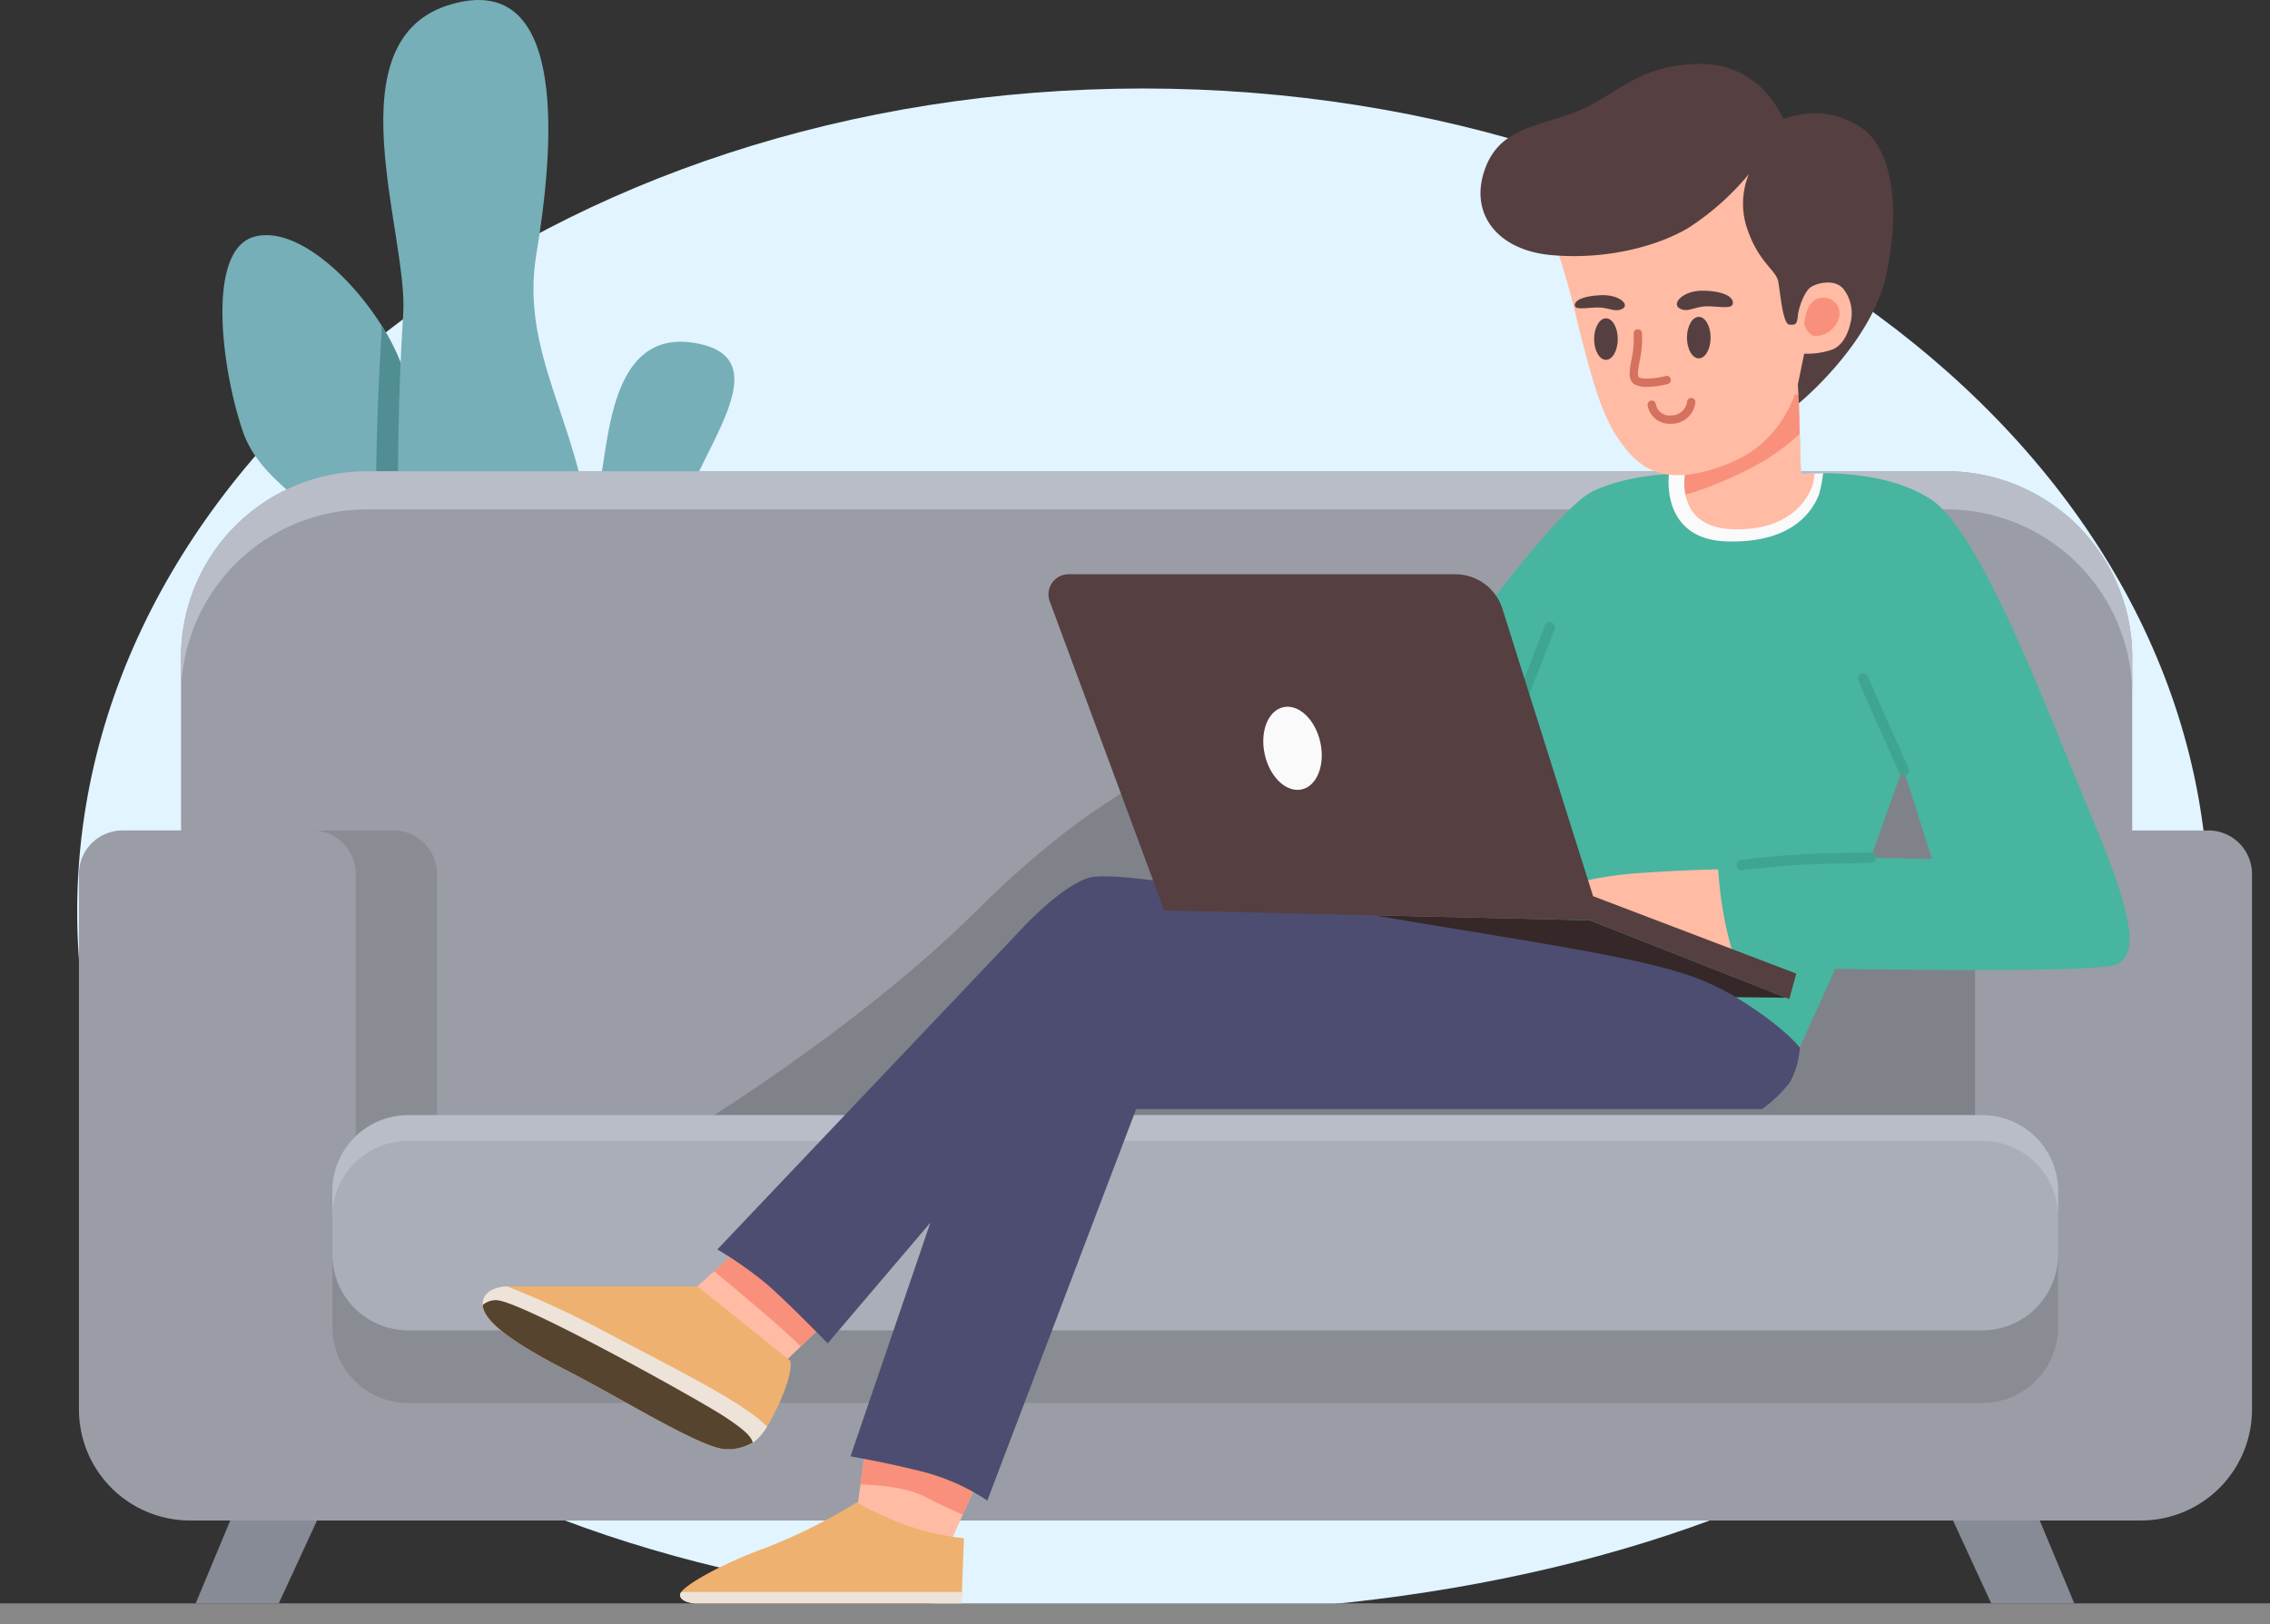
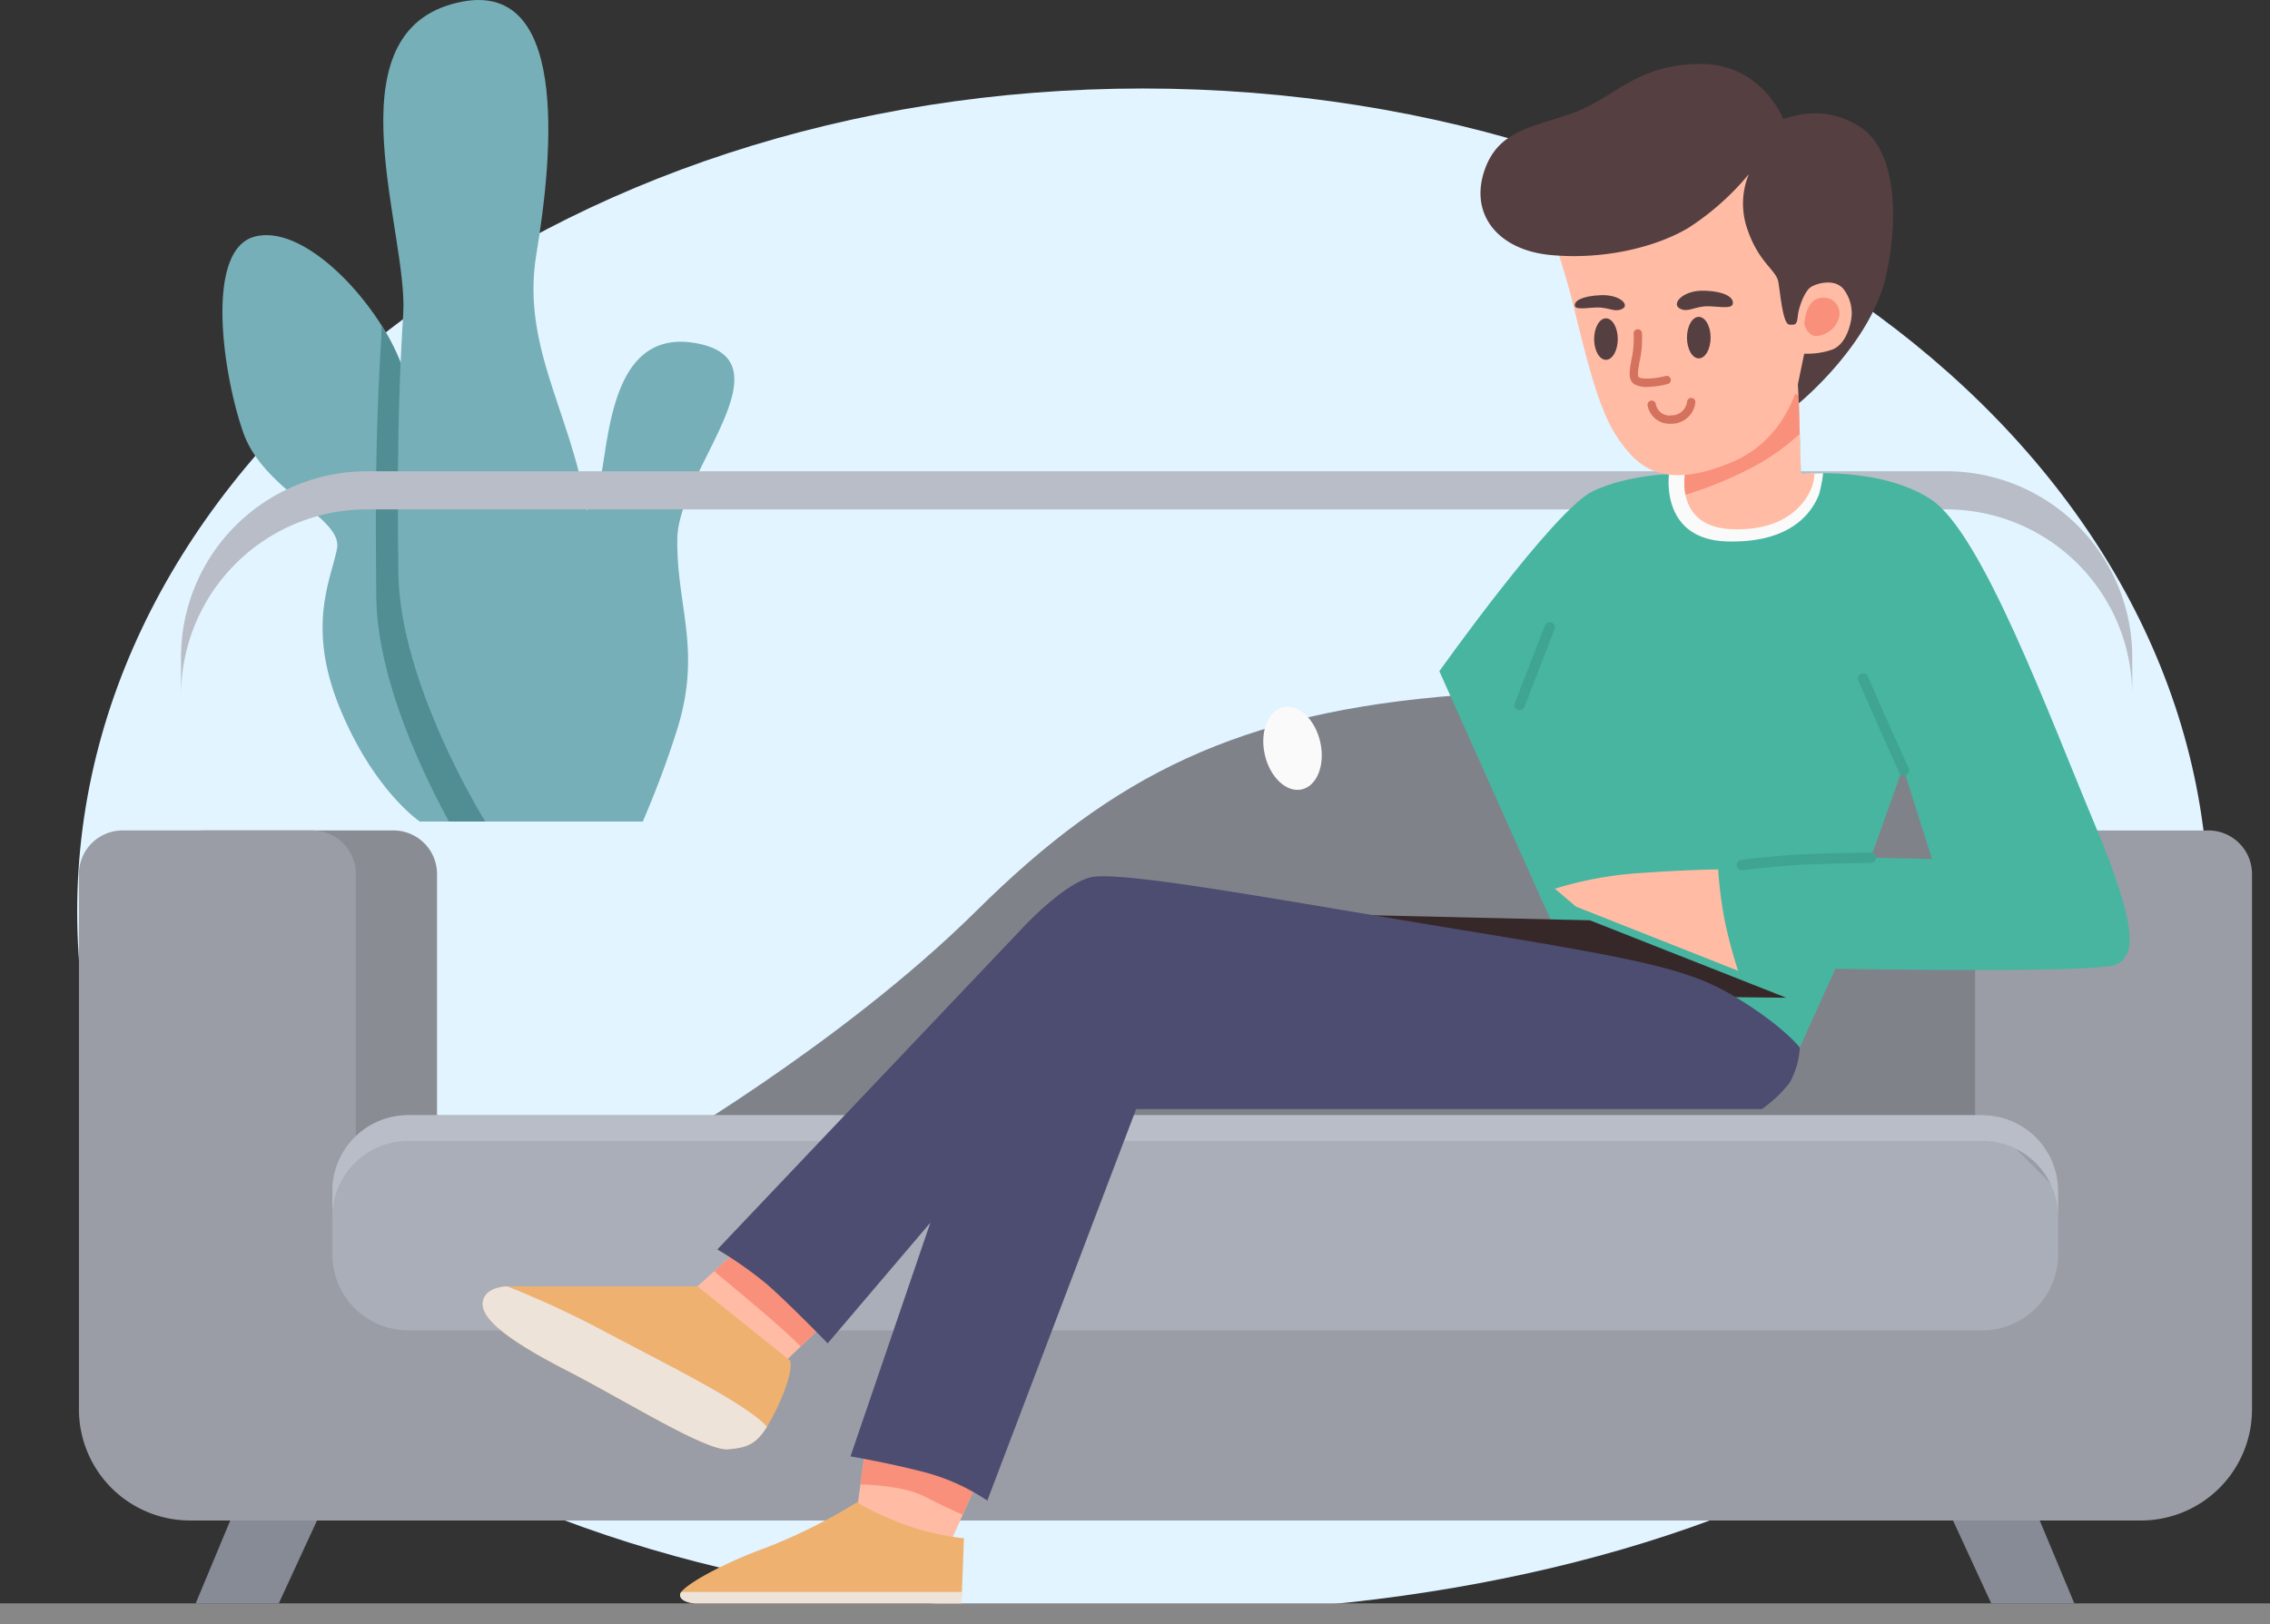
<svg xmlns="http://www.w3.org/2000/svg" width="339.015" height="242.633" viewBox="0 0 339.015 242.633">
  <rect x="0" y="0" width="339.015" height="242.633" fill="#333333" stroke="none" />
  <g id="first-time-internet-buyers-guide" transform="translate(-45.846 -103.399)">
    <g id="Group_252" data-name="Group 252" transform="translate(45.846 103.399)">
      <path id="Path_288" fill="#e1f4ff" d="M380.156 244.7c0-67.908-71.26-122.959-159.16-122.959S61.835 176.8 61.835 244.7s70.078 104.9 157.982 104.9 160.339-36.989 160.339-104.9" data-name="Path 288" transform="translate(-50.309 -108.521)" />
      <path id="Path_289" fill="#76afb8" d="M121.413 239.727s-6.873-4.6-11.928-16.9-1.319-19.266-.44-23.882-10.915-8.575-13.991-17.292-5.788-27.325 1.685-29.3 18.165 9.67 21.684 18.534 1.026 15.384 3.956 23.881 10.842 15.164 12.307 25.86a36.591 36.591 0 0 1-2.6 19.1Z" data-name="Path 289" transform="translate(-58.711 -117.003)" />
      <path id="Path_290" fill="#518e93" d="M140.967 244.928a36.59 36.59 0 0 0 2.6-19.1c-1.465-10.7-9.377-17.362-12.307-25.86s-.44-15.017-3.956-23.881a32.643 32.643 0 0 0-2.764-5.326c.021.692.017 1.347-.02 1.956-.733 11.905-.916 22.071-.733 38.739.136 12.35 7.2 26.809 10.846 33.473Z" data-name="Path 290" transform="translate(-67.584 -122.204)" />
      <path id="Path_291" fill="#76afb8" d="M155.658 245.893a68.775 68.775 0 0 1-.771-22.8c2.252-19.506 8.479-21.43 10.4-26.375s.916-24.911 14.928-22.254-2.748 19.049-2.931 29.122 3.755 16.668-.092 28.756a146.46 146.46 0 0 1-5.069 13.552Z" data-name="Path 291" transform="translate(-76.127 -123.169)" />
-       <path id="Path_292" fill="#518e93" d="M167.74 214.585a59.3 59.3 0 0 0-2.084-10.885 9.357 9.357 0 0 1-.366 1.245c-1.923 4.946-8.15 6.869-10.4 26.375a68.775 68.775 0 0 0 .771 22.8h6.658c2.05-7.768 6.566-26.767 5.424-39.541" data-name="Path 292" transform="translate(-76.127 -131.4)" />
      <path id="Path_293" fill="#76afb8" d="M140.488 226.123s-12.8-20.514-12.982-37.183 0-26.833.732-38.739-10.807-40.937 7.143-46.157 15.2 22.529 12.73 37.365 6.5 25.277 7.967 41.67-6.389 43.044-6.389 43.044Z" data-name="Path 293" transform="translate(-68.015 -103.399)" />
      <path id="Rectangle_97" fill="#878787" d="M0 0h339.015v3.116H0z" data-name="Rectangle 97" transform="translate(0 239.517)" />
-       <path id="Path_294" fill="#9a9da6" d="M346.987 201.063H111.126a27.772 27.772 0 0 0-27.772 27.771v103.8h291.4v-103.8a27.771 27.771 0 0 0-27.771-27.771" data-name="Path 294" transform="translate(-56.317 -130.664)" />
      <path id="Path_295" fill="#80828a" d="m392.065 328.067-8.135-72.811s-50.194-10.448-82.852-7.923-51.385 11.85-71.867 32.149-49.071 36.638-49.071 36.638 80.365 14.537 83.71 14.8 128.217-2.856 128.217-2.856" data-name="Path 295" transform="translate(-83.336 -143.471)" />
      <path id="Path_296" fill="#b8bdc7" d="M346.987 201.063H111.126a27.772 27.772 0 0 0-27.772 27.771v5.695a27.772 27.772 0 0 1 27.772-27.772h235.861a27.771 27.771 0 0 1 27.771 27.772v-5.695a27.771 27.771 0 0 0-27.771-27.771" data-name="Path 296" transform="translate(-56.317 -130.664)" />
      <path id="Path_297" fill="#8a8c94" d="M113.866 378.579H95.621a16.594 16.594 0 0 1-16.594-16.594v-79.973a6.515 6.515 0 0 1 6.514-6.515h28.324a6.515 6.515 0 0 1 6.514 6.514v90.057a6.514 6.514 0 0 1-6.513 6.513" data-name="Path 297" transform="translate(-55.109 -151.443)" />
      <path id="Path_298" fill="#878b96" d="M126.27 353.031h-15.034L86.39 412.605H98.8Z" data-name="Path 298" transform="translate(-57.164 -173.088)" />
      <path id="Path_299" fill="#878b96" d="M420.285 353.031h15.034l24.846 59.574H447.76Z" data-name="Path 299" transform="translate(-150.376 -173.088)" />
      <path id="Path_300" fill="#9a9da6" d="M380.226 275.5H351.9a6.514 6.514 0 0 0-6.514 6.514v54.028H103.555v-54.03a6.514 6.514 0 0 0-6.514-6.514H68.716a6.514 6.514 0 0 0-6.514 6.514v79.977a16.593 16.593 0 0 0 16.591 16.591h291.353a16.594 16.594 0 0 0 16.594-16.594v-79.975a6.514 6.514 0 0 0-6.514-6.514" data-name="Path 300" transform="translate(-50.412 -151.443)" />
-       <path id="Path_301" fill="#8a8c94" d="M361.117 381.709H126.033a11.317 11.317 0 0 1-11.317-11.317v-9.5a11.317 11.317 0 0 1 11.317-11.317h235.084a11.317 11.317 0 0 1 11.317 11.317v9.5a11.317 11.317 0 0 1-11.317 11.317" data-name="Path 301" transform="translate(-65.072 -172.124)" />
-       <path id="Path_302" fill="#aaaeb8" d="M361.117 334.515H126.033a11.317 11.317 0 0 0-11.317 11.317v9.5a11.317 11.317 0 0 0 11.317 11.317h235.084a11.317 11.317 0 0 0 11.317-11.317v-9.5a11.317 11.317 0 0 0-11.317-11.317" data-name="Path 302" transform="translate(-65.072 -167.918)" />
+       <path id="Path_302" fill="#aaaeb8" d="M361.117 334.515H126.033a11.317 11.317 0 0 0-11.317 11.317v9.5a11.317 11.317 0 0 0 11.317 11.317h235.084a11.317 11.317 0 0 0 11.317-11.317v-9.5" data-name="Path 302" transform="translate(-65.072 -167.918)" />
      <path id="Path_303" fill="#b8bdc7" d="M361.117 334.516H126.033a11.317 11.317 0 0 0-11.317 11.317v3.84a11.317 11.317 0 0 1 11.317-11.317h235.084a11.317 11.317 0 0 1 11.317 11.317v-3.84a11.317 11.317 0 0 0-11.317-11.317" data-name="Path 303" transform="translate(-65.072 -167.919)" />
      <path id="Path_304" fill="#47b5a0" d="M441.856 248.43c-6.77-16.15-16.723-43.23-24.307-48.287s-19.494-3.833-19.494-3.833l-.408-13.785-16.965 5.546.081 5.139v3.017s-8.073-.163-13.866 2.692-22.838 26.837-22.838 26.837l19.086 42.658s17.128 1.387 25.366 6.444 9.054 7.83 9.054 7.83l5.628-12.479s39.314.734 42.006-.653 3.426-4.974-3.344-21.125m-33.36 5.179 4.812-13.459 4.325 13.663Z" data-name="Path 304" transform="translate(-129.097 -125.489)" />
      <path id="Path_305" fill="#fafafa" d="m411.312 196.31-.408-13.784-16.966 5.547.081 5.138v3.018s-.937-.019-2.408.072c-.222 1.868-.4 9.816 8.684 10.07 10.4.288 12.987-5.212 13.714-6.992a19.981 19.981 0 0 0 .621-3.192c-2.014 0-3.316.128-3.316.128" data-name="Path 305" transform="translate(-142.354 -125.489)" />
      <path id="Path_306" fill="#362829" d="m379.956 305.12-47.445-.494-45.452-12.543 63.56 1.468Z" data-name="Path 306" transform="translate(-113.184 -156.074)" />
      <path id="Path_307" fill="#ffbba4" d="M392.383 283.578a59.085 59.085 0 0 0 1.081 8.146 70.914 70.914 0 0 0 1.9 7l-24.22-9.591-3.152-2.674a54.97 54.97 0 0 1 12.479-2.325c7.188-.52 11.919-.561 11.919-.561" data-name="Path 307" transform="translate(-135.777 -153.699)" />
      <path id="Path_308" fill="#3fa592" d="M437.64 258.193a.776.776 0 0 1-.709-.458l-2.33-5.176c-1.261-2.8-3.731-8.476-3.756-8.533a.776.776 0 1 1 1.423-.62c.025.057 2.49 5.72 3.748 8.515l2.33 5.176a.777.777 0 0 1-.706 1.095" data-name="Path 308" transform="translate(-153.304 -142.349)" />
      <path id="Path_309" fill="#3fa592" d="M360.377 245.5a.766.766 0 0 1-.28-.053.776.776 0 0 1-.444-1l4.5-11.623a.776.776 0 1 1 1.448.56L361.1 245a.778.778 0 0 1-.724.5" data-name="Path 309" transform="translate(-133.435 -139.39)" />
      <path id="Path_310" fill="#ffbba4" d="M413.857 198.277a8.088 8.088 0 0 0 .408-2.082c-1.27.035-2.039.114-2.039.114l-.408-13.785-16.966 5.55.081 5.138v3.018s-1.6 8.073 7.147 8.32 11.165-4.772 11.776-6.271" data-name="Path 310" transform="translate(-143.267 -125.489)" />
      <path id="Path_311" fill="#f9907b" d="m412.049 190.612-.17-5.743-2.479-1.249-9.371 3.064c-1.566 1.535-3.482 3.344-5.127 4.9l.031 1.935v3.018a9.005 9.005 0 0 0 .055 3.167 56.341 56.341 0 0 0 11.2-4.762 35.229 35.229 0 0 0 5.855-4.325" data-name="Path 311" transform="translate(-143.268 -125.794)" />
      <path id="Path_312" fill="#ffbba4" d="M195.94 362.383c-.081.163-7.014 6.4-7.014 6.4s3.507 3.425 6.852 6.036 6.606 4.894 6.606 4.894l6.2-5.954Z" data-name="Path 312" transform="translate(-85.789 -175.699)" />
      <path id="Path_313" fill="#f9907b" d="M197.3 362.383c-.04.081-1.767 1.658-3.5 3.225 4.166 3.425 10.452 8.685 12.936 11.231l3.2-3.077Z" data-name="Path 313" transform="translate(-87.151 -175.699)" />
      <path id="Path_314" fill="#ffbba4" d="m224.575 404.363-1.153 8.5s4.821 2.106 7.1 3.288 6.852 1.631 6.852 1.631l3.956-8.85Z" data-name="Path 314" transform="translate(-95.419 -187.418)" />
      <path id="Path_315" fill="#f9907b" d="M224.12 409.167c3.122.094 7.156.513 9.78 1.906 1.747.928 3.7 1.835 5.5 2.618l2.127-4.758-16.762-4.568Z" data-name="Path 315" transform="translate(-95.614 -187.419)" />
      <path id="Path_316" fill="#4d4d71" d="M356.129 310.576a12.213 12.213 0 0 1-1.506 5.243 19.21 19.21 0 0 1-4.159 3.956h-93.451l-22.226 58.482a31.1 31.1 0 0 0-9.3-4.221c-5.383-1.407-11.133-2.386-11.133-2.386l11.928-34.91-15.334 18.026s-5.954-6.117-9.054-8.809a58.076 58.076 0 0 0-7.425-5.22l45.595-48.042s5.791-6.281 9.951-7.5 28.275 3.335 55.821 7.851 34.064 5.906 41.038 10.2c6.992 4.3 9.254 7.339 9.254 7.339" data-name="Path 316" transform="translate(-87.336 -154.093)" />
-       <path id="Path_317" fill="#553f41" d="m280.363 272.636-17.1-46.18a3 3 0 0 1 2.816-4.044h57.753a7.379 7.379 0 0 1 7.037 5.159l13.543 42.929 30.342 11.561-1.04 3.793-29.791-11.754Z" data-name="Path 317" transform="translate(-106.489 -136.624)" />
      <path id="Path_318" fill="#eeb170" d="m191.784 381.1-13.859-11.121h-28.27s-3.467-.053-3.792 2.353 3.548 5.587 12.438 10.155 20.8 12.071 24.144 11.827 4.649-.937 6.729-4.894 2.937-7.136 2.61-8.32" data-name="Path 318" transform="translate(-73.762 -177.82)" />
      <path id="Path_319" fill="#eeb170" d="M229.141 420.1a38.261 38.261 0 0 1-9.787-2.386c-4.833-1.958-6.167-3-6.167-3a83.071 83.071 0 0 1-13.592 6.79c-6.606 2.386-12.847 5.873-12.847 7.035s2.2 1.285 2.2 1.285h39.825Z" data-name="Path 319" transform="translate(-85.181 -190.309)" />
      <path id="Path_320" fill="#eee3d9" d="M186.941 433.3a.778.778 0 0 0-.194.428c0 1.162 2.2 1.285 2.2 1.285h39.825l.064-1.713Z" data-name="Path 320" transform="translate(-85.181 -195.496)" />
      <path id="Path_321" fill="#eee3d9" d="M188.308 390.949c-3.153-3.5-14.931-9.272-24.215-14.209a143.426 143.426 0 0 0-14.577-6.755c-.649.021-3.365.235-3.652 2.351-.327 2.406 3.548 5.587 12.438 10.155s20.8 12.071 24.144 11.827c2.858-.209 4.227-.747 5.863-3.368" data-name="Path 321" transform="translate(-73.762 -177.821)" />
-       <path id="Path_322" fill="#57442f" d="M182 390.263c-3.956-2.61-30.628-17.414-34.1-17.414a2.935 2.935 0 0 0-2.051.729c.172 2.351 4.1 5.419 12.451 9.711 8.891 4.568 20.8 12.072 24.143 11.827a7.466 7.466 0 0 0 3.743-.993c-.232-.97-1.37-2-4.191-3.861" data-name="Path 322" transform="translate(-73.765 -178.62)" />
      <path id="Path_323" fill="#3fa592" d="M406.429 282.719a.776.776 0 0 1-.1-1.546c.056-.008 5.721-.742 10.938-.908 5.186-.164 8.384-.2 8.416-.2a.776.776 0 0 1 .019 1.553c-.032 0-3.216.04-8.385.2-5.139.163-10.73.887-10.786.895a.82.82 0 0 1-.1.007" data-name="Path 323" transform="translate(-146.293 -152.718)" />
      <path id="Path_324" fill="#ffbba4" d="M405.315 164.11s-.477 11.966-10.967 16.291-14.128.264-16.764-3.532-4.165-9.594-6.221-17.818a109.854 109.854 0 0 0-3.057-10.807s6.694-15.5 18.767-16.447 15.13 2.477 15.92 9.911S404.312 159 404.312 159s.372-4.933 3.244-5.54 4.742 1.217 4.822 4.037-.738 5.351-3.19 6.247a6.037 6.037 0 0 1-3.873.369" data-name="Path 324" transform="translate(-135.866 -111.284)" />
      <path id="Path_325" fill="#553f41" d="M392.664 133.089a11.583 11.583 0 0 0-.144 8.47c1.687 4.814 4.218 5.869 4.534 7.626s.668 6.326 1.651 6.4 1.125-.031 1.282-1.378 1.028-3.65 1.946-4.238 3.5-1.252 4.8.222a5.911 5.911 0 0 1 1.194 4.706c-.208 1.17-.885 3.707-2.865 4.44a11.35 11.35 0 0 1-4.138.588l-.946 4.591.144 2.818s10.748-8.762 13.032-19.095.765-19.021-3.611-22a12.341 12.341 0 0 0-9.04-2.057 24.7 24.7 0 0 0-2.715.686s-3.216-8.408-12.652-8.223-12.519 5.034-18.609 7.275-11.412 2.5-13.441 8.909 2.187 11.624 9.963 12.362 15.63-1.107 20.586-4.059a39.466 39.466 0 0 0 9.033-8.039" data-name="Path 325" transform="translate(-131.474 -107.095)" />
      <path id="Path_326" fill="#553f41" d="M398.89 172.167c0 1.713-.793 3.1-1.765 3.1s-1.765-1.388-1.765-3.1.793-3.1 1.765-3.1 1.765 1.388 1.765 3.1" data-name="Path 326" transform="translate(-143.418 -121.732)" />
      <path id="Path_327" fill="#553f41" d="M372.128 166.176c.138.721 2.512.115 3.929.251s2.219.721 3.227.144-.466-2.118-3.29-2-4.008.865-3.866 1.605" data-name="Path 327" transform="translate(-136.929 -120.475)" />
      <path id="Path_328" fill="#553f41" d="M401.611 165.629c-.2.915-2.811.181-4.406.374s-2.523.946-3.616.228.641-2.7 3.792-2.588 4.43 1.044 4.229 1.985" data-name="Path 328" transform="translate(-142.832 -120.217)" />
      <path id="Path_329" fill="#553f41" d="M379.656 172.469c0 1.714-.793 3.1-1.765 3.1s-1.765-1.388-1.765-3.1.793-3.1 1.765-3.1 1.765 1.388 1.765 3.1" data-name="Path 329" transform="translate(-138.049 -121.816)" />
      <path id="Path_330" fill="#d4725e" d="M386.091 180.243a3.728 3.728 0 0 1-1.866-.386c-1.026-.619-.774-2.011-.482-3.624a14.839 14.839 0 0 0 .342-3.936.621.621 0 1 1 1.238-.106 16.1 16.1 0 0 1-.357 4.264c-.175.963-.392 2.163-.1 2.339.669.4 2.715.14 3.954-.176a.621.621 0 1 1 .308 1.2 13.528 13.528 0 0 1-3.036.422" data-name="Path 330" transform="translate(-140.103 -122.44)" />
      <path id="Path_331" fill="#d4725e" d="M390.73 189.711a3.31 3.31 0 0 1-3.532-2.785.621.621 0 0 1 1.233-.144 2.069 2.069 0 0 0 2.3 1.69 2.357 2.357 0 0 0 2.372-2.09.621.621 0 0 1 1.231.162 3.585 3.585 0 0 1-3.6 3.172" data-name="Path 331" transform="translate(-141.138 -126.415)" />
      <path id="Path_332" fill="#f9907b" d="M419.666 169.092s.125-3.634 2.389-3.954a2.379 2.379 0 0 1 2.754 3.074 3.785 3.785 0 0 1-3.417 2.617c-1.225-.046-1.726-1.737-1.726-1.737" data-name="Path 332" transform="translate(-150.203 -120.625)" />
      <path id="Path_333" fill="#fafafa" d="M307.8 257c-.763-3.392.474-6.56 2.763-7.074s4.763 1.818 5.526 5.21-.474 6.56-2.764 7.074-4.763-1.818-5.525-5.21" data-name="Path 333" transform="translate(-118.912 -144.285)" />
    </g>
  </g>
</svg>